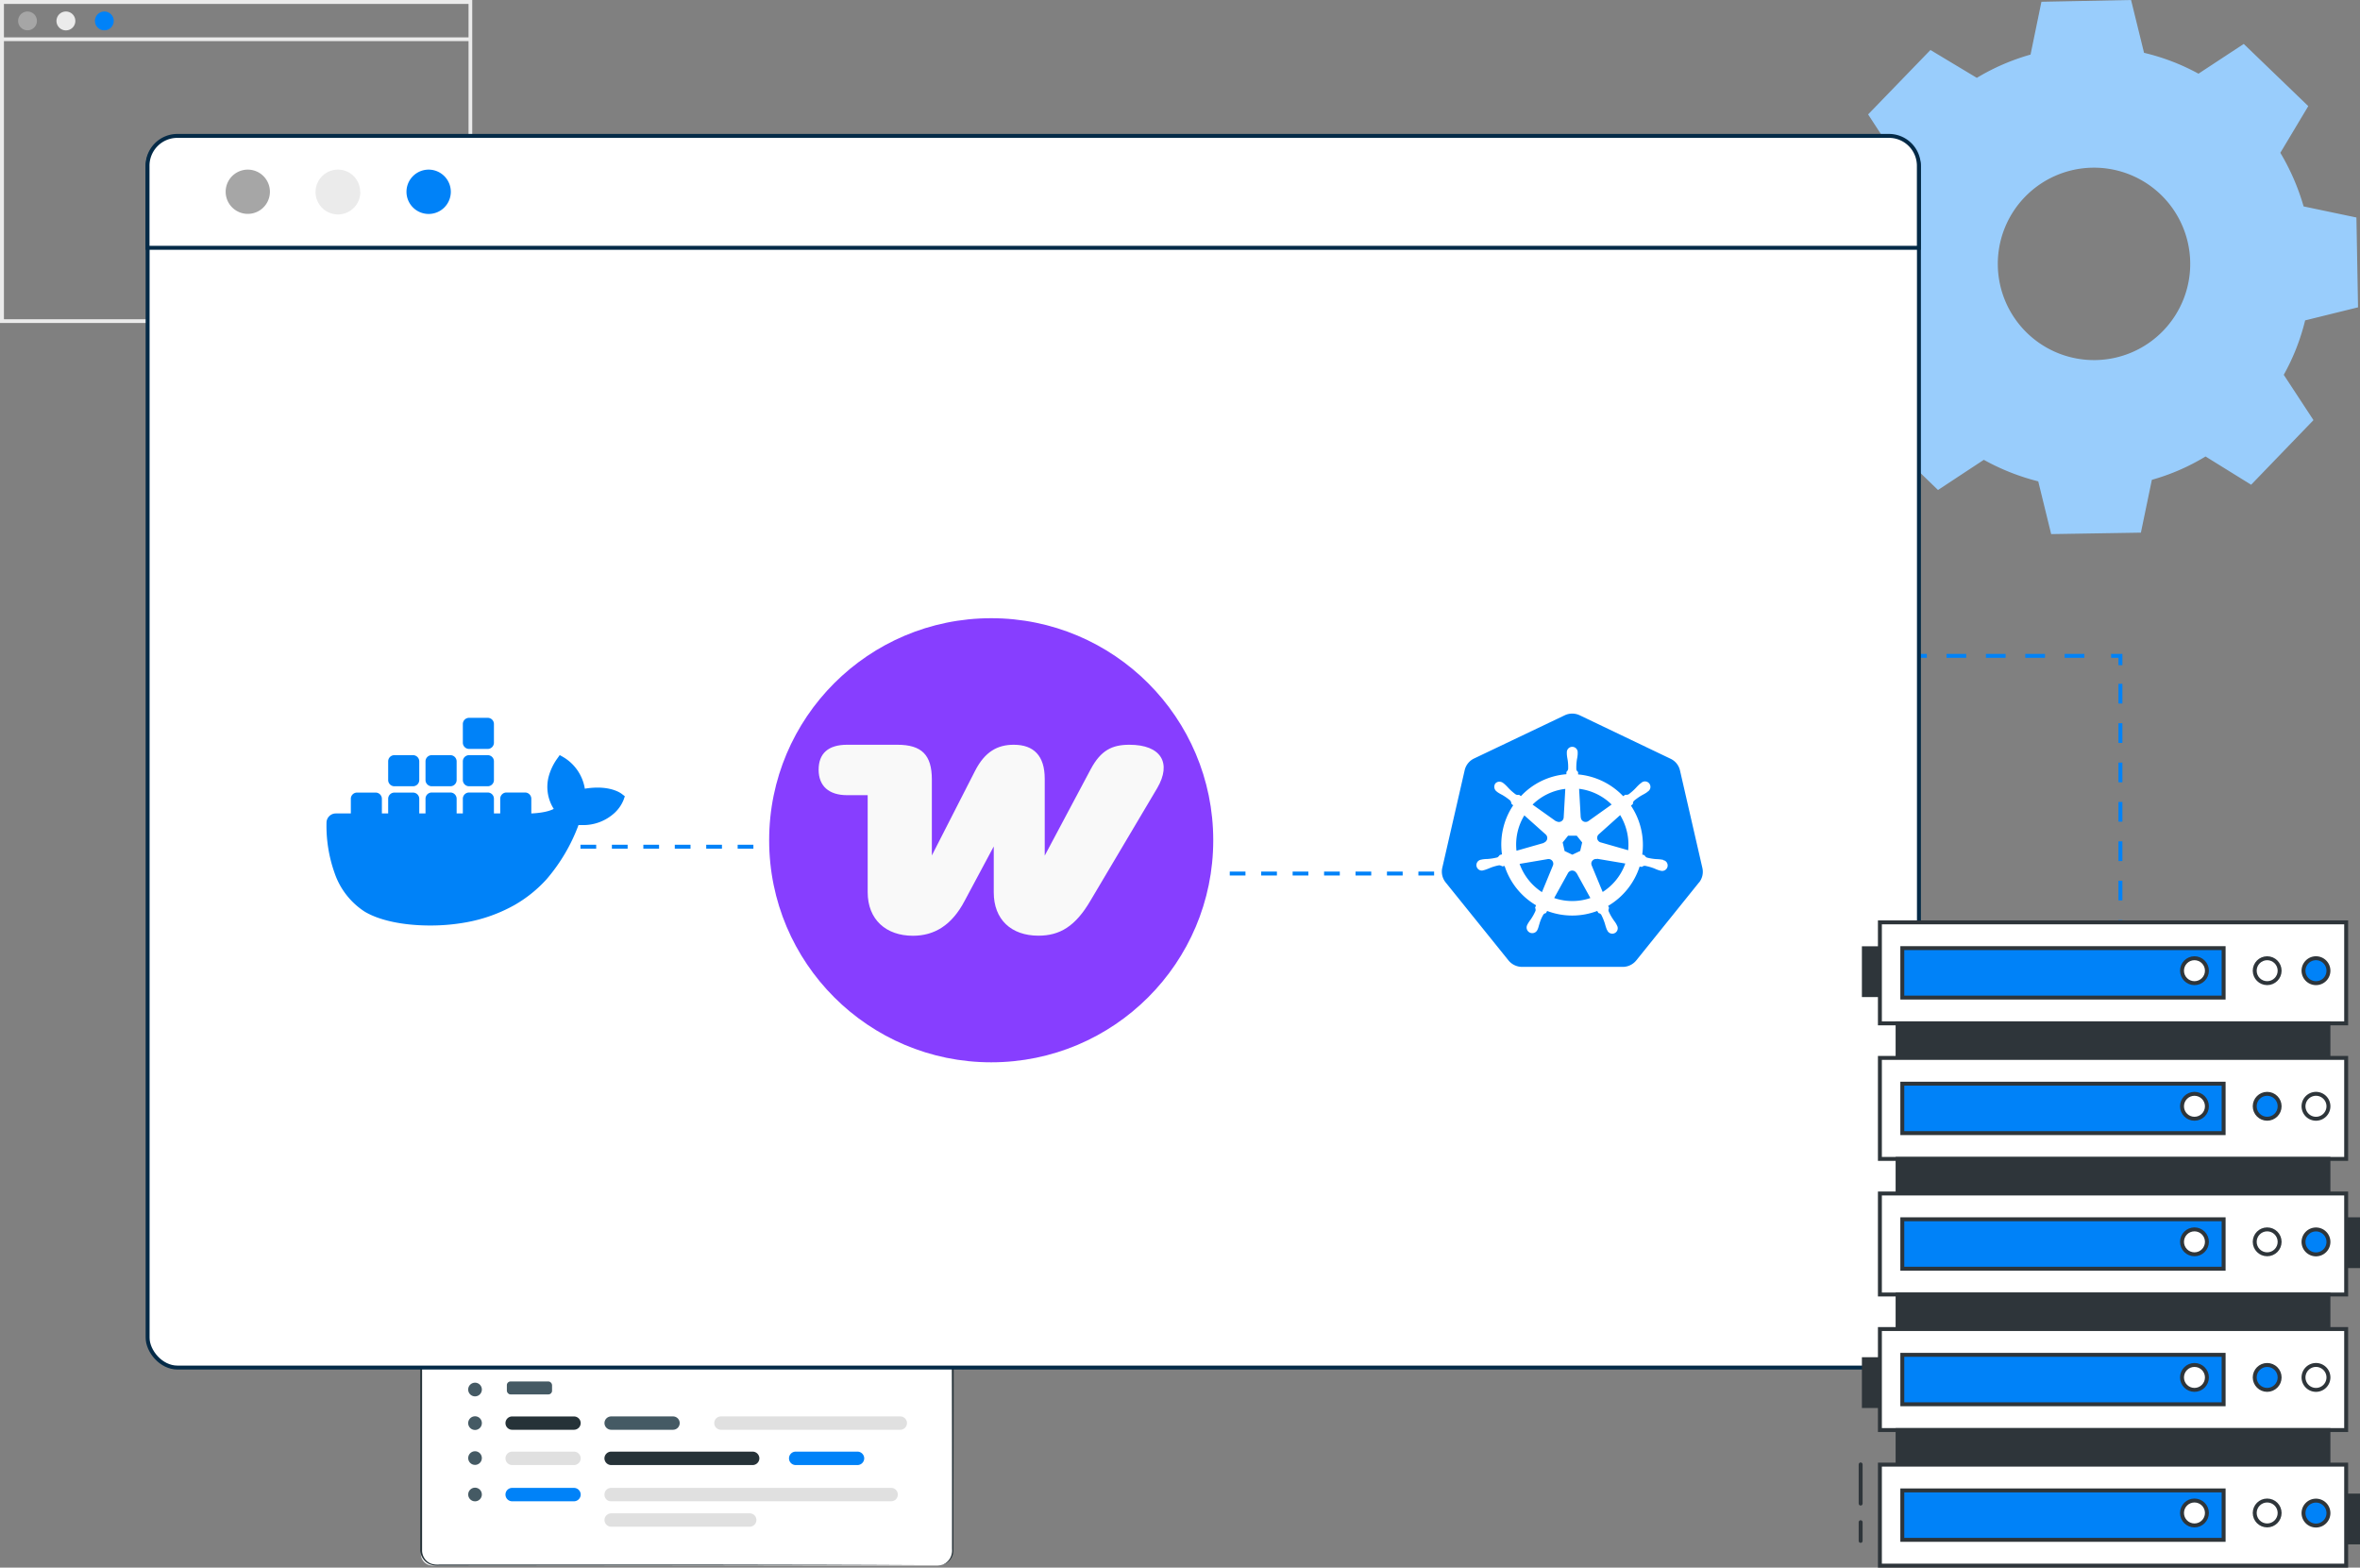
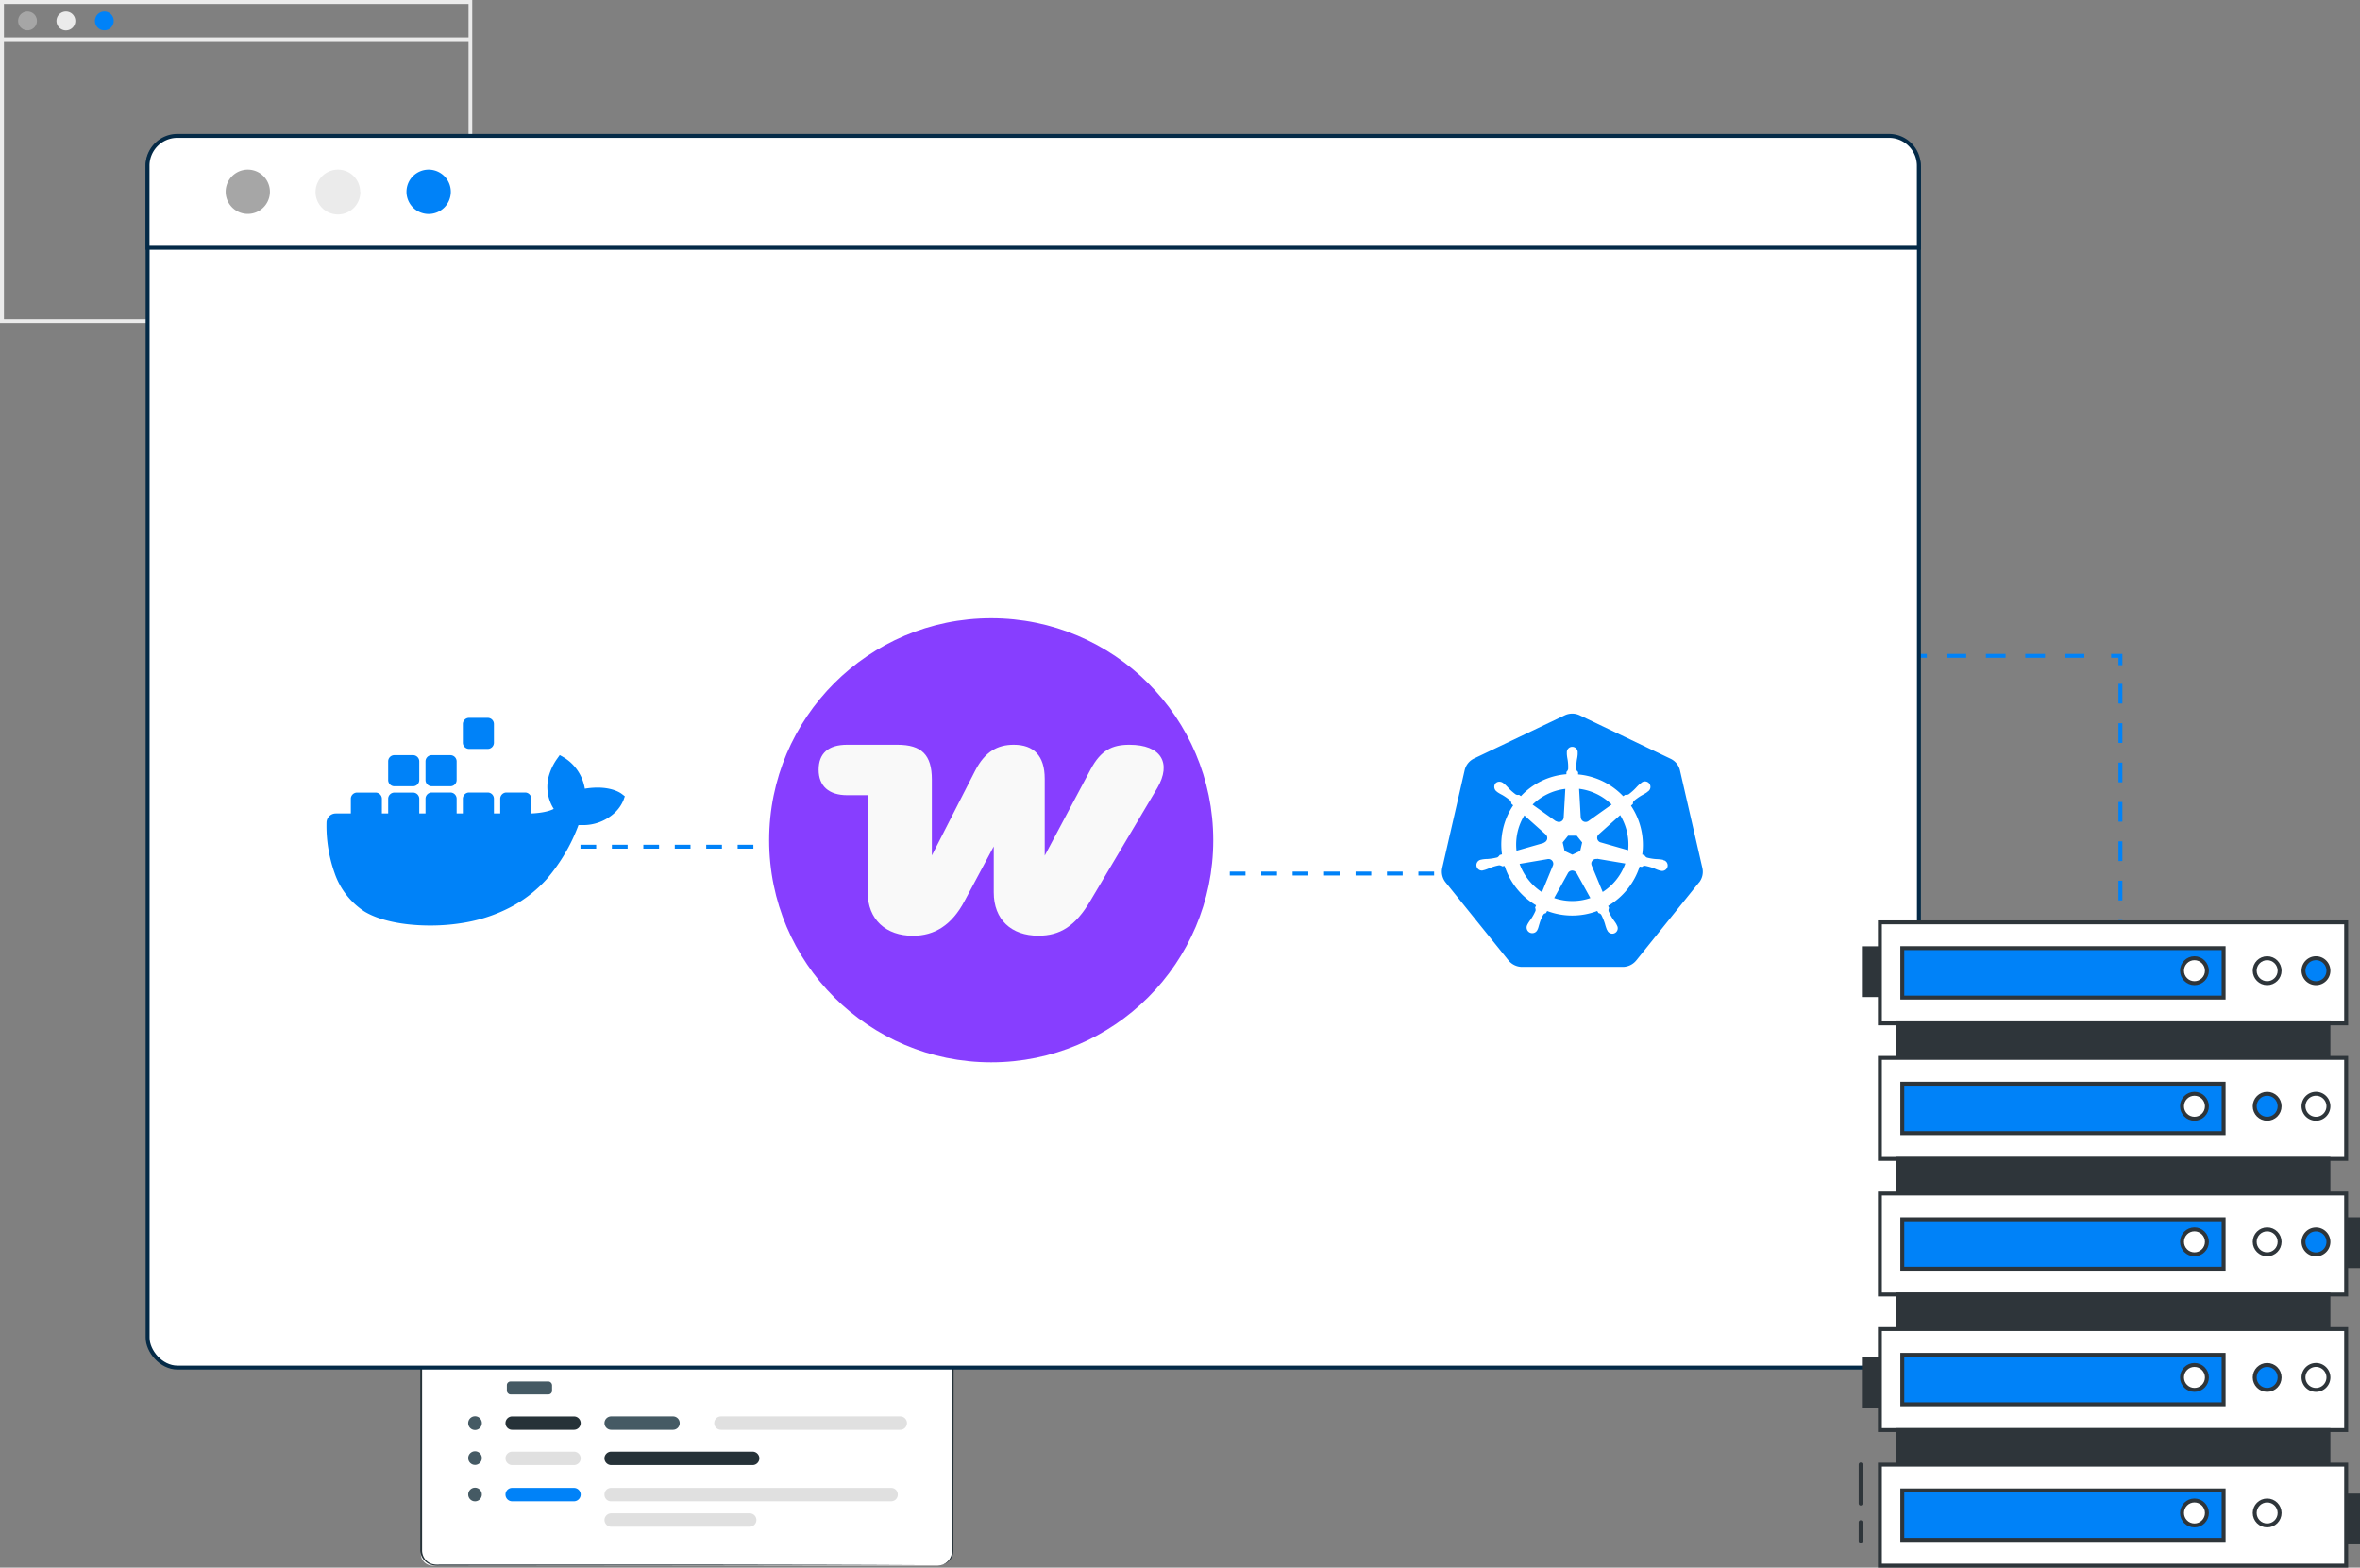
<svg xmlns="http://www.w3.org/2000/svg" id="Layer_1" data-name="Layer 1" viewBox="0 0 600.5 398.87">
  <rect x="0" y="0" width="600.5" height="398.87" fill="#808080" stroke="none" />
  <defs>
    <style>.cls-1{fill:#99cdfc;}.cls-11,.cls-13,.cls-2{fill:#fff;}.cls-3{fill:#e0e0e0;}.cls-4{fill:#263238;}.cls-14,.cls-5{fill:#0082f8;}.cls-6{fill:#455a64;}.cls-15,.cls-16,.cls-7,.cls-8{fill:none;}.cls-16,.cls-7,.cls-8{stroke:#0082f8;}.cls-11,.cls-12,.cls-13,.cls-14,.cls-16,.cls-7,.cls-8{stroke-miterlimit:10;}.cls-8{stroke-dasharray:5.01 5.01;}.cls-9{fill:#ebebeb;}.cls-10{fill:#a6a6a6;}.cls-11{stroke:#042a47;}.cls-12{fill:#2e353a;}.cls-12,.cls-13,.cls-14,.cls-15{stroke:#2e353a;}.cls-15{stroke-linecap:round;stroke-linejoin:round;}.cls-16{stroke-dasharray:4;}.cls-17{fill:#873eff;}.cls-18{fill:#f9f9f9;}</style>
  </defs>
-   <path class="cls-1" d="M503,19.81a56.25,56.25,0,0,1,13.67-5.92L519.44.45,542.25,0l3.3,13.44a55.17,55.17,0,0,1,13.85,5.31l11.52-7.57L587.34,27l-7.11,11.88a57.57,57.57,0,0,1,5.92,13.64l13.44,2.82L600,78.2l-13.46,3.32a55.22,55.22,0,0,1-5.44,13.85l7.56,11.53L572.8,123.34l-11.6-7.19a54.94,54.94,0,0,1-13.66,5.94l-2.79,13.44-22.83.37-3.29-13.42A57.38,57.38,0,0,1,504.78,117l-11.66,7.68-16.38-15.86,7.12-11.67a56.18,56.18,0,0,1-5.92-13.66l-13.4-2.8-.49-22.95,13.43-3.28a56.27,56.27,0,0,1,5.36-13.82l-7.5-11.53L491.2,12.72Zm12.2,30.34a24.48,24.48,0,1,0,34.63-.61,24.48,24.48,0,0,0-34.63.61Z" />
  <path class="cls-2" d="M110.08,326.75H239.35a3,3,0,0,1,3,3h0v65a3.6,3.6,0,0,1-3.6,3.6H110.08a3,3,0,0,1-3-3V329.76A3,3,0,0,1,110.08,326.75Z" />
  <path class="cls-3" d="M110.36,326.75h128.7a3.29,3.29,0,0,1,3.3,3.29h0v12.09H107.07V330.08a3.29,3.29,0,0,1,3.25-3.33h0Z" />
  <path class="cls-4" d="M238.55,398.4a6.12,6.12,0,0,0,1-.18,3.72,3.72,0,0,0,2.28-1.9,4,4,0,0,0,.42-2.18v-9.61c0-10.33,0-25.25-.08-43.7V330.09a2.83,2.83,0,0,0-1.64-2.85,3.7,3.7,0,0,0-1.77-.26H111a5.8,5.8,0,0,0-1.25.08,3.1,3.1,0,0,0-2.35,2.53,6.74,6.74,0,0,0,0,1.27v63.51a3.63,3.63,0,0,0,2.23,3.47,5.1,5.1,0,0,0,2.19.25h67.15l43.69.08h11.88l-11.93.06-43.69.07-64.82.06h-2.29a6.14,6.14,0,0,1-2.37-.29,4.08,4.08,0,0,1-2.52-3.89V330.86a7.61,7.61,0,0,1,0-1.35,3.52,3.52,0,0,1,2.78-2.9,5.25,5.25,0,0,1,1.37-.11h127.8a4,4,0,0,1,1.9.31,3.24,3.24,0,0,1,1.89,3.21v10.74c0,18.45-.05,33.38-.07,43.7v9.61a6.16,6.16,0,0,1-.08,1.21,3.8,3.8,0,0,1-2.74,2.92A3.1,3.1,0,0,1,238.55,398.4Z" />
  <circle class="cls-2" cx="117.14" cy="335.64" r="2.52" />
  <path class="cls-2" d="M127.4,335.6a2.53,2.53,0,1,1-2.52-2.52h0a2.51,2.51,0,0,1,2.51,2.51Z" />
  <circle class="cls-2" cx="132.64" cy="335.64" r="2.52" />
  <path class="cls-4" d="M146.05,363.8H130.32a1.69,1.69,0,0,1-1.7-1.69h0a1.69,1.69,0,0,1,1.69-1.7h15.74a1.71,1.71,0,0,1,1.71,1.7h0A1.72,1.72,0,0,1,146.05,363.8Z" />
  <path class="cls-3" d="M146.05,372.78H130.32a1.71,1.71,0,0,1-1.7-1.71h0a1.71,1.71,0,0,1,1.7-1.71h15.73a1.73,1.73,0,0,1,1.71,1.71h0A1.73,1.73,0,0,1,146.05,372.78Z" />
  <path class="cls-3" d="M229.07,363.8H183.45a1.71,1.71,0,0,1-1.71-1.7h0a1.71,1.71,0,0,1,1.71-1.7h45.62a1.71,1.71,0,0,1,1.71,1.7h0A1.71,1.71,0,0,1,229.07,363.8Z" />
  <path class="cls-5" d="M146.05,382H130.32a1.7,1.7,0,0,1-1.7-1.7h0a1.69,1.69,0,0,1,1.69-1.71h15.74a1.72,1.72,0,0,1,1.71,1.71h0A1.73,1.73,0,0,1,146.05,382Z" />
-   <path class="cls-5" d="M218.19,372.78H202.46a1.71,1.71,0,0,1-1.7-1.71h0a1.71,1.71,0,0,1,1.7-1.71h15.73a1.73,1.73,0,0,1,1.71,1.71h0A1.73,1.73,0,0,1,218.19,372.78Z" />
  <path class="cls-6" d="M171.25,363.8H155.52a1.71,1.71,0,0,1-1.71-1.7h0a1.71,1.71,0,0,1,1.71-1.7h15.73a1.7,1.7,0,0,1,1.7,1.69h0a1.7,1.7,0,0,1-1.69,1.71Z" />
  <path class="cls-4" d="M191.51,372.78h-36a1.73,1.73,0,0,1-1.71-1.71h0a1.73,1.73,0,0,1,1.71-1.71h36a1.73,1.73,0,0,1,1.71,1.71h0a1.73,1.73,0,0,1-1.71,1.71Z" />
  <path class="cls-3" d="M226.81,382H155.44a1.66,1.66,0,0,1-1.63-1.7h0a1.67,1.67,0,0,1,1.63-1.71h71.37a1.66,1.66,0,0,1,1.63,1.69h0a1.67,1.67,0,0,1-1.62,1.71Z" />
  <path class="cls-3" d="M190.76,388.47H155.52a1.73,1.73,0,0,1-1.71-1.71h0a1.73,1.73,0,0,1,1.71-1.7h35.24a1.71,1.71,0,0,1,1.71,1.7h0A1.72,1.72,0,0,1,190.76,388.47Z" />
  <path class="cls-6" d="M122.61,362.1a1.74,1.74,0,1,1-1.74-1.73h0A1.73,1.73,0,0,1,122.61,362.1Z" />
-   <path class="cls-6" d="M122.61,353.55a1.74,1.74,0,1,1-1.74-1.73h0A1.74,1.74,0,0,1,122.61,353.55Z" />
  <circle class="cls-6" cx="120.87" cy="371" r="1.74" />
  <circle class="cls-6" cx="120.87" cy="380.27" r="1.74" />
  <rect class="cls-6" x="128.97" y="351.51" width="11.5" height="3.29" rx="0.91" />
  <line class="cls-7" x1="377.94" y1="166.88" x2="380.31" y2="166.88" />
  <line class="cls-8" x1="385.07" y1="166.88" x2="534.79" y2="166.88" />
  <polyline class="cls-7" points="537.17 166.88 539.54 166.88 539.54 169.25" />
  <line class="cls-8" x1="539.54" y1="174" x2="539.54" y2="257.13" />
  <line class="cls-7" x1="539.54" y1="259.5" x2="539.54" y2="261.88" />
  <path class="cls-9" d="M120.16,82.18H0V0H120.16ZM1,81.23H119.22V1H1Z" />
  <path class="cls-10" d="M9.39,5.32A2.39,2.39,0,1,1,7,2.93H7A2.39,2.39,0,0,1,9.39,5.32Z" />
  <path class="cls-9" d="M19.17,5.32a2.4,2.4,0,1,1-2.41-2.39h0A2.39,2.39,0,0,1,19.17,5.3Z" />
  <path class="cls-5" d="M28.94,5.32a2.39,2.39,0,1,1-2.39-2.39h0A2.39,2.39,0,0,1,28.94,5.32Z" />
  <rect class="cls-9" x="0.47" y="9.51" width="119.22" height="0.95" />
  <rect class="cls-11" x="37.56" y="34.84" width="450.71" height="313.13" rx="7.59" />
  <path class="cls-11" d="M45.13,34.58H480.65a7.6,7.6,0,0,1,7.6,7.6V63.05H37.54V42.18A7.59,7.59,0,0,1,45.13,34.58Z" />
  <path class="cls-10" d="M68.68,48.8a5.63,5.63,0,1,1-5.63-5.64h0a5.63,5.63,0,0,1,5.63,5.63Z" />
  <path class="cls-9" d="M91.69,48.8a5.7,5.7,0,1,1-5.75-5.64h0a5.64,5.64,0,0,1,5.7,5.56Z" />
  <path class="cls-5" d="M114.71,48.8a5.64,5.64,0,1,1-5.64-5.64h0a5.65,5.65,0,0,1,5.64,5.64Z" />
  <g id="freepik--device-1--inject-92">
    <rect class="cls-12" x="595.49" y="310.24" width="4.51" height="11.92" />
    <rect class="cls-12" x="595.49" y="380.54" width="4.51" height="11.92" />
    <rect class="cls-12" x="474.26" y="241.28" width="4.51" height="11.92" />
    <rect class="cls-12" x="474.26" y="345.84" width="4.51" height="11.92" />
    <rect class="cls-13" x="478.34" y="234.69" width="118.64" height="25.7" />
    <rect class="cls-14" x="484.04" y="241.25" width="81.76" height="12.58" />
    <circle class="cls-13" cx="576.88" cy="246.99" r="3.17" />
    <path class="cls-14" d="M592.47,247a3.17,3.17,0,1,0-3.17,3.16h0a3.16,3.16,0,0,0,3.17-3.16Z" />
    <circle class="cls-13" cx="558.38" cy="246.99" r="3.17" />
    <rect class="cls-12" x="482.84" y="260.38" width="109.63" height="8.8" />
    <rect class="cls-13" x="478.34" y="269.18" width="118.64" height="25.7" />
    <rect class="cls-14" x="484.04" y="275.74" width="81.76" height="12.58" />
    <circle class="cls-14" cx="576.88" cy="281.49" r="3.17" />
    <path class="cls-13" d="M592.47,281.49a3.17,3.17,0,1,0-3.17,3.17h0a3.17,3.17,0,0,0,3.17-3.15h0Z" />
    <circle class="cls-13" cx="558.38" cy="281.49" r="3.17" />
    <rect class="cls-12" x="482.84" y="294.88" width="109.63" height="8.8" />
    <rect class="cls-13" x="478.34" y="303.68" width="118.64" height="25.7" />
    <rect class="cls-14" x="484.04" y="310.24" width="81.76" height="12.58" />
    <circle class="cls-13" cx="576.88" cy="315.98" r="3.17" />
    <path class="cls-14" d="M592.47,316a3.17,3.17,0,1,0-3.17,3.17h0a3.17,3.17,0,0,0,3.17-3.17Z" />
    <circle class="cls-13" cx="558.38" cy="315.98" r="3.17" />
    <rect class="cls-12" x="482.84" y="329.38" width="109.63" height="8.8" />
    <rect class="cls-13" x="478.34" y="338.17" width="118.64" height="25.7" />
    <rect class="cls-14" x="484.04" y="344.73" width="81.76" height="12.58" />
    <circle class="cls-14" cx="576.88" cy="350.48" r="3.17" />
    <path class="cls-13" d="M592.47,350.48a3.17,3.17,0,1,0-3.17,3.17h0a3.17,3.17,0,0,0,3.17-3.15h0Z" />
    <circle class="cls-13" cx="558.38" cy="350.48" r="3.17" />
    <rect class="cls-12" x="482.84" y="363.88" width="109.63" height="8.8" />
    <rect class="cls-13" x="478.34" y="372.67" width="118.64" height="25.7" />
    <rect class="cls-14" x="484.04" y="379.23" width="81.76" height="12.58" />
    <circle class="cls-13" cx="576.88" cy="384.97" r="3.17" />
-     <path class="cls-14" d="M592.47,385a3.17,3.17,0,1,0-3.17,3.17h0a3.17,3.17,0,0,0,3.17-3.17Z" />
    <circle class="cls-13" cx="558.38" cy="384.97" r="3.17" />
    <line class="cls-15" x1="473.44" y1="387.32" x2="473.44" y2="392.07" />
    <line class="cls-15" x1="473.44" y1="372.62" x2="473.44" y2="382.58" />
  </g>
  <path class="cls-5" d="M95.59,209.56H90.84A1.57,1.57,0,0,1,89.27,208h0v-4.74a1.57,1.57,0,0,1,1.56-1.59h4.76a1.59,1.59,0,0,1,1.58,1.59V208A1.58,1.58,0,0,1,95.59,209.56Z" />
  <path class="cls-5" d="M105.09,209.56h-4.74A1.57,1.57,0,0,1,98.77,208v-4.74a1.58,1.58,0,0,1,1.58-1.59h4.74a1.59,1.59,0,0,1,1.59,1.59V208A1.58,1.58,0,0,1,105.09,209.56Z" />
  <path class="cls-5" d="M114.6,209.56h-4.74a1.58,1.58,0,0,1-1.59-1.58v-4.74a1.59,1.59,0,0,1,1.59-1.59h4.74a1.59,1.59,0,0,1,1.59,1.59V208A1.58,1.58,0,0,1,114.6,209.56Z" />
  <path class="cls-5" d="M124.1,209.56h-4.74a1.58,1.58,0,0,1-1.59-1.58v-4.74a1.59,1.59,0,0,1,1.59-1.59h4.74a1.58,1.58,0,0,1,1.58,1.59V208A1.57,1.57,0,0,1,124.1,209.56Z" />
  <path class="cls-5" d="M105.09,200.06h-4.74a1.58,1.58,0,0,1-1.58-1.59v-4.74a1.57,1.57,0,0,1,1.57-1.58h4.75a1.59,1.59,0,0,1,1.59,1.57h0v4.74A1.59,1.59,0,0,1,105.09,200.06Z" />
  <path class="cls-5" d="M114.6,200.06h-4.74a1.59,1.59,0,0,1-1.59-1.59v-4.74a1.58,1.58,0,0,1,1.58-1.58h4.75a1.59,1.59,0,0,1,1.59,1.57h0v4.74A1.59,1.59,0,0,1,114.6,200.06Z" />
-   <path class="cls-5" d="M124.1,200.06h-4.74a1.59,1.59,0,0,1-1.59-1.59v-4.74a1.58,1.58,0,0,1,1.58-1.58h4.75a1.57,1.57,0,0,1,1.58,1.57h0v4.74A1.58,1.58,0,0,1,124.1,200.06Z" />
  <path class="cls-5" d="M124.1,190.56h-4.74a1.59,1.59,0,0,1-1.59-1.59v-4.74a1.58,1.58,0,0,1,1.59-1.58h4.74a1.57,1.57,0,0,1,1.58,1.58V189A1.58,1.58,0,0,1,124.1,190.56Z" />
  <path class="cls-5" d="M133.61,209.56h-4.75a1.58,1.58,0,0,1-1.58-1.58v-4.74a1.59,1.59,0,0,1,1.58-1.59h4.75a1.59,1.59,0,0,1,1.58,1.59V208A1.58,1.58,0,0,1,133.61,209.56Z" />
  <path class="cls-5" d="M158.2,202c-.21-.16-2.13-1.6-6.18-1.6a20.26,20.26,0,0,0-3.21.28,11.47,11.47,0,0,0-5.3-7.93l-1.09-.62-.71,1a14.23,14.23,0,0,0-2.08,4.38,10.44,10.44,0,0,0,1.27,8.31c-1.89,1-5.1,1.13-5.69,1.16H85.42a2.37,2.37,0,0,0-2.34,2.33,35.87,35.87,0,0,0,2.07,12.86,19,19,0,0,0,7.59,9.76c3.74,2.27,9.82,3.56,16.71,3.56a50.68,50.68,0,0,0,9.28-.83,39.43,39.43,0,0,0,12.12-4.34,33.32,33.32,0,0,0,8.26-6.64,45.32,45.32,0,0,0,8.09-13.75h.7a11.78,11.78,0,0,0,8.54-3.15,9.27,9.27,0,0,0,2.24-3.28l.31-.9Z" />
  <line class="cls-16" x1="147.7" y1="215.44" x2="195.63" y2="215.44" />
  <g id="SVGRepo_iconCarrier" data-name="SVGRepo iconCarrier">
    <path class="cls-5" d="M395.11,220.3h0L392.35,227a14.34,14.34,0,0,1-5.69-7.19l7.14-1.21h0a1.2,1.2,0,0,1,1.41.95,1.13,1.13,0,0,1-.08.7Zm-2.3-5.89a1.23,1.23,0,0,0,.48-2.1h0l-5.42-4.84a14.23,14.23,0,0,0-2,9l7-2h0Zm3.17-5.48a1.21,1.21,0,0,0,1.68-.3,1.26,1.26,0,0,0,.22-.65h0l.41-7.25a14.25,14.25,0,0,0-8.33,4l5.94,4.23H396Zm2.1,7.59,2,.95,2-.95.5-2.16-1.38-1.72H399l-1.38,1.72.49,2.16Zm4.16-8.54a1.21,1.21,0,0,0,1.26,1.16h0a1.26,1.26,0,0,0,.68-.23h0l5.9-4.2a14.32,14.32,0,0,0-8.28-4l.41,7.24Zm30.1,16.52-16,19.88a4.43,4.43,0,0,1-3.45,1.64H387.29a4.48,4.48,0,0,1-3.46-1.65l-16-19.86a4.38,4.38,0,0,1-.84-3.71L372.68,196a4.39,4.39,0,0,1,2.39-3l23.08-11a4.44,4.44,0,0,1,3.8,0l23.14,11.07a4.35,4.35,0,0,1,2.39,3l5.69,24.78a4.38,4.38,0,0,1-.85,3.71Zm-9.11-5.7-.4-.08a11.73,11.73,0,0,0-1.33-.12,12.24,12.24,0,0,1-2.47-.4,1.45,1.45,0,0,1-.6-.6l-.56-.16A18,18,0,0,0,415,205l.5-.44a1.07,1.07,0,0,1,.25-.78,14.14,14.14,0,0,1,2.06-1.45,13.13,13.13,0,0,0,1.15-.66l.3-.25a1.39,1.39,0,1,0-1.55-2.3l-.17.14-.31.23c-.33.3-.65.62-.95.95a13.68,13.68,0,0,1-1.89,1.68,1.54,1.54,0,0,1-.85.1l-.52.37a18.05,18.05,0,0,0-11.47-5.54v-.62a1,1,0,0,1-.45-.69,13.18,13.18,0,0,1,.15-2.51,9.62,9.62,0,0,0,.19-1.31v-.4a1.38,1.38,0,1,0-2.76-.22v.22h0v.36a9.6,9.6,0,0,0,.18,1.31,11.72,11.72,0,0,1,.15,2.51,1.46,1.46,0,0,1-.44.72V197A17.74,17.74,0,0,0,387,202.57l-.5-.35a1.09,1.09,0,0,1-.83-.09,13.13,13.13,0,0,1-1.9-1.68,12.16,12.16,0,0,0-.95-.95l-.3-.24a1.64,1.64,0,0,0-.95-.36,1.36,1.36,0,0,0-1.1.48,1.48,1.48,0,0,0,.34,2h0l.29.23a11.82,11.82,0,0,0,1.15.66,14.14,14.14,0,0,1,2.06,1.45,1.66,1.66,0,0,1,.27.8l.45.39a17.89,17.89,0,0,0-2.85,12.48l-.58.16a2,2,0,0,1-.59.61,13.82,13.82,0,0,1-2.47.4,9.8,9.8,0,0,0-1.33.11l-.37.08h0a1.39,1.39,0,0,0,.3,2.76,1.46,1.46,0,0,0,.3-.07h0l.36-.09a13,13,0,0,0,1.25-.47,11.63,11.63,0,0,1,2.4-.71,1.5,1.5,0,0,1,.79.27l.61-.09a18,18,0,0,0,8,10l-.25.6a1.31,1.31,0,0,1,.12.78,13,13,0,0,1-1.25,2.25,9.31,9.31,0,0,0-.74,1.11c-.06.1-.13.26-.18.37a1.44,1.44,0,0,0,2.57,1.28h0l.17-.35c.19-.45.25-.83.4-1.26a9.66,9.66,0,0,1,1.07-2.49,1.11,1.11,0,0,1,.6-.3l.31-.55a18,18,0,0,0,12.75,0l.3.53a1.1,1.1,0,0,1,.71.42,14.24,14.24,0,0,1,.95,2.33c.11.43.25.85.4,1.27a1.06,1.06,0,0,0,.18.35,1.38,1.38,0,1,0,2.58-1,1.63,1.63,0,0,0-.09-.19c-.06-.1-.12-.26-.18-.37-.23-.42-.49-.72-.74-1.1a12,12,0,0,1-1.22-2.19,1.07,1.07,0,0,1,.12-.8,3.76,3.76,0,0,1-.23-.55,18,18,0,0,0,8-10l.59.1a1.1,1.1,0,0,1,.77-.29A13.59,13.59,0,0,1,421,221a9.34,9.34,0,0,0,1.24.48l.36.08h0a1.39,1.39,0,0,0,.8-2.66l-.18,0Zm-11-11.38-5.4,4.84h0a1.2,1.2,0,0,0-.14,1.7h0a1.09,1.09,0,0,0,.6.38h0l7,2a14.54,14.54,0,0,0-2.08-9Zm-11.11,14.73a1.22,1.22,0,0,0-1.65-.49h0a1.24,1.24,0,0,0-.5.49h0l-3.51,6.35a14.24,14.24,0,0,0,9.21,0l-3.51-6.36Zm5.23-3.57a1.24,1.24,0,0,0-1.43.95,1.36,1.36,0,0,0,.09.69h0l2.79,6.74a14.22,14.22,0,0,0,5.76-7.24l-7.19-1.21Z" />
  </g>
  <line class="cls-16" x1="312.91" y1="222.27" x2="365.12" y2="222.27" />
  <circle class="cls-17" cx="252.21" cy="213.8" r="56.5" />
  <path class="cls-18" d="M232.29,238.1c5.44,0,9.9-2.65,13.18-8.92l7.39-13.81v11.71c0,6.9,4.46,11,11.36,11,5.44,0,9.42-2.37,13.25-8.92l17-28.66c3.7-6.35,1-11-7.1-11-4.39,0-7.25,1.4-9.83,6.21l-11.71,22V198.16c0-5.86-2.79-8.66-7.88-8.66-4.12,0-7.33,1.74-9.84,6.63l-11,21.54V198.36c0-6.28-2.58-8.86-8.79-8.86H215.55c-4.81,0-7.25,2.22-7.25,6.35s2.58,6.48,7.25,6.48h5.23V227C220.78,234,225.46,238.1,232.29,238.1Z" />
</svg>